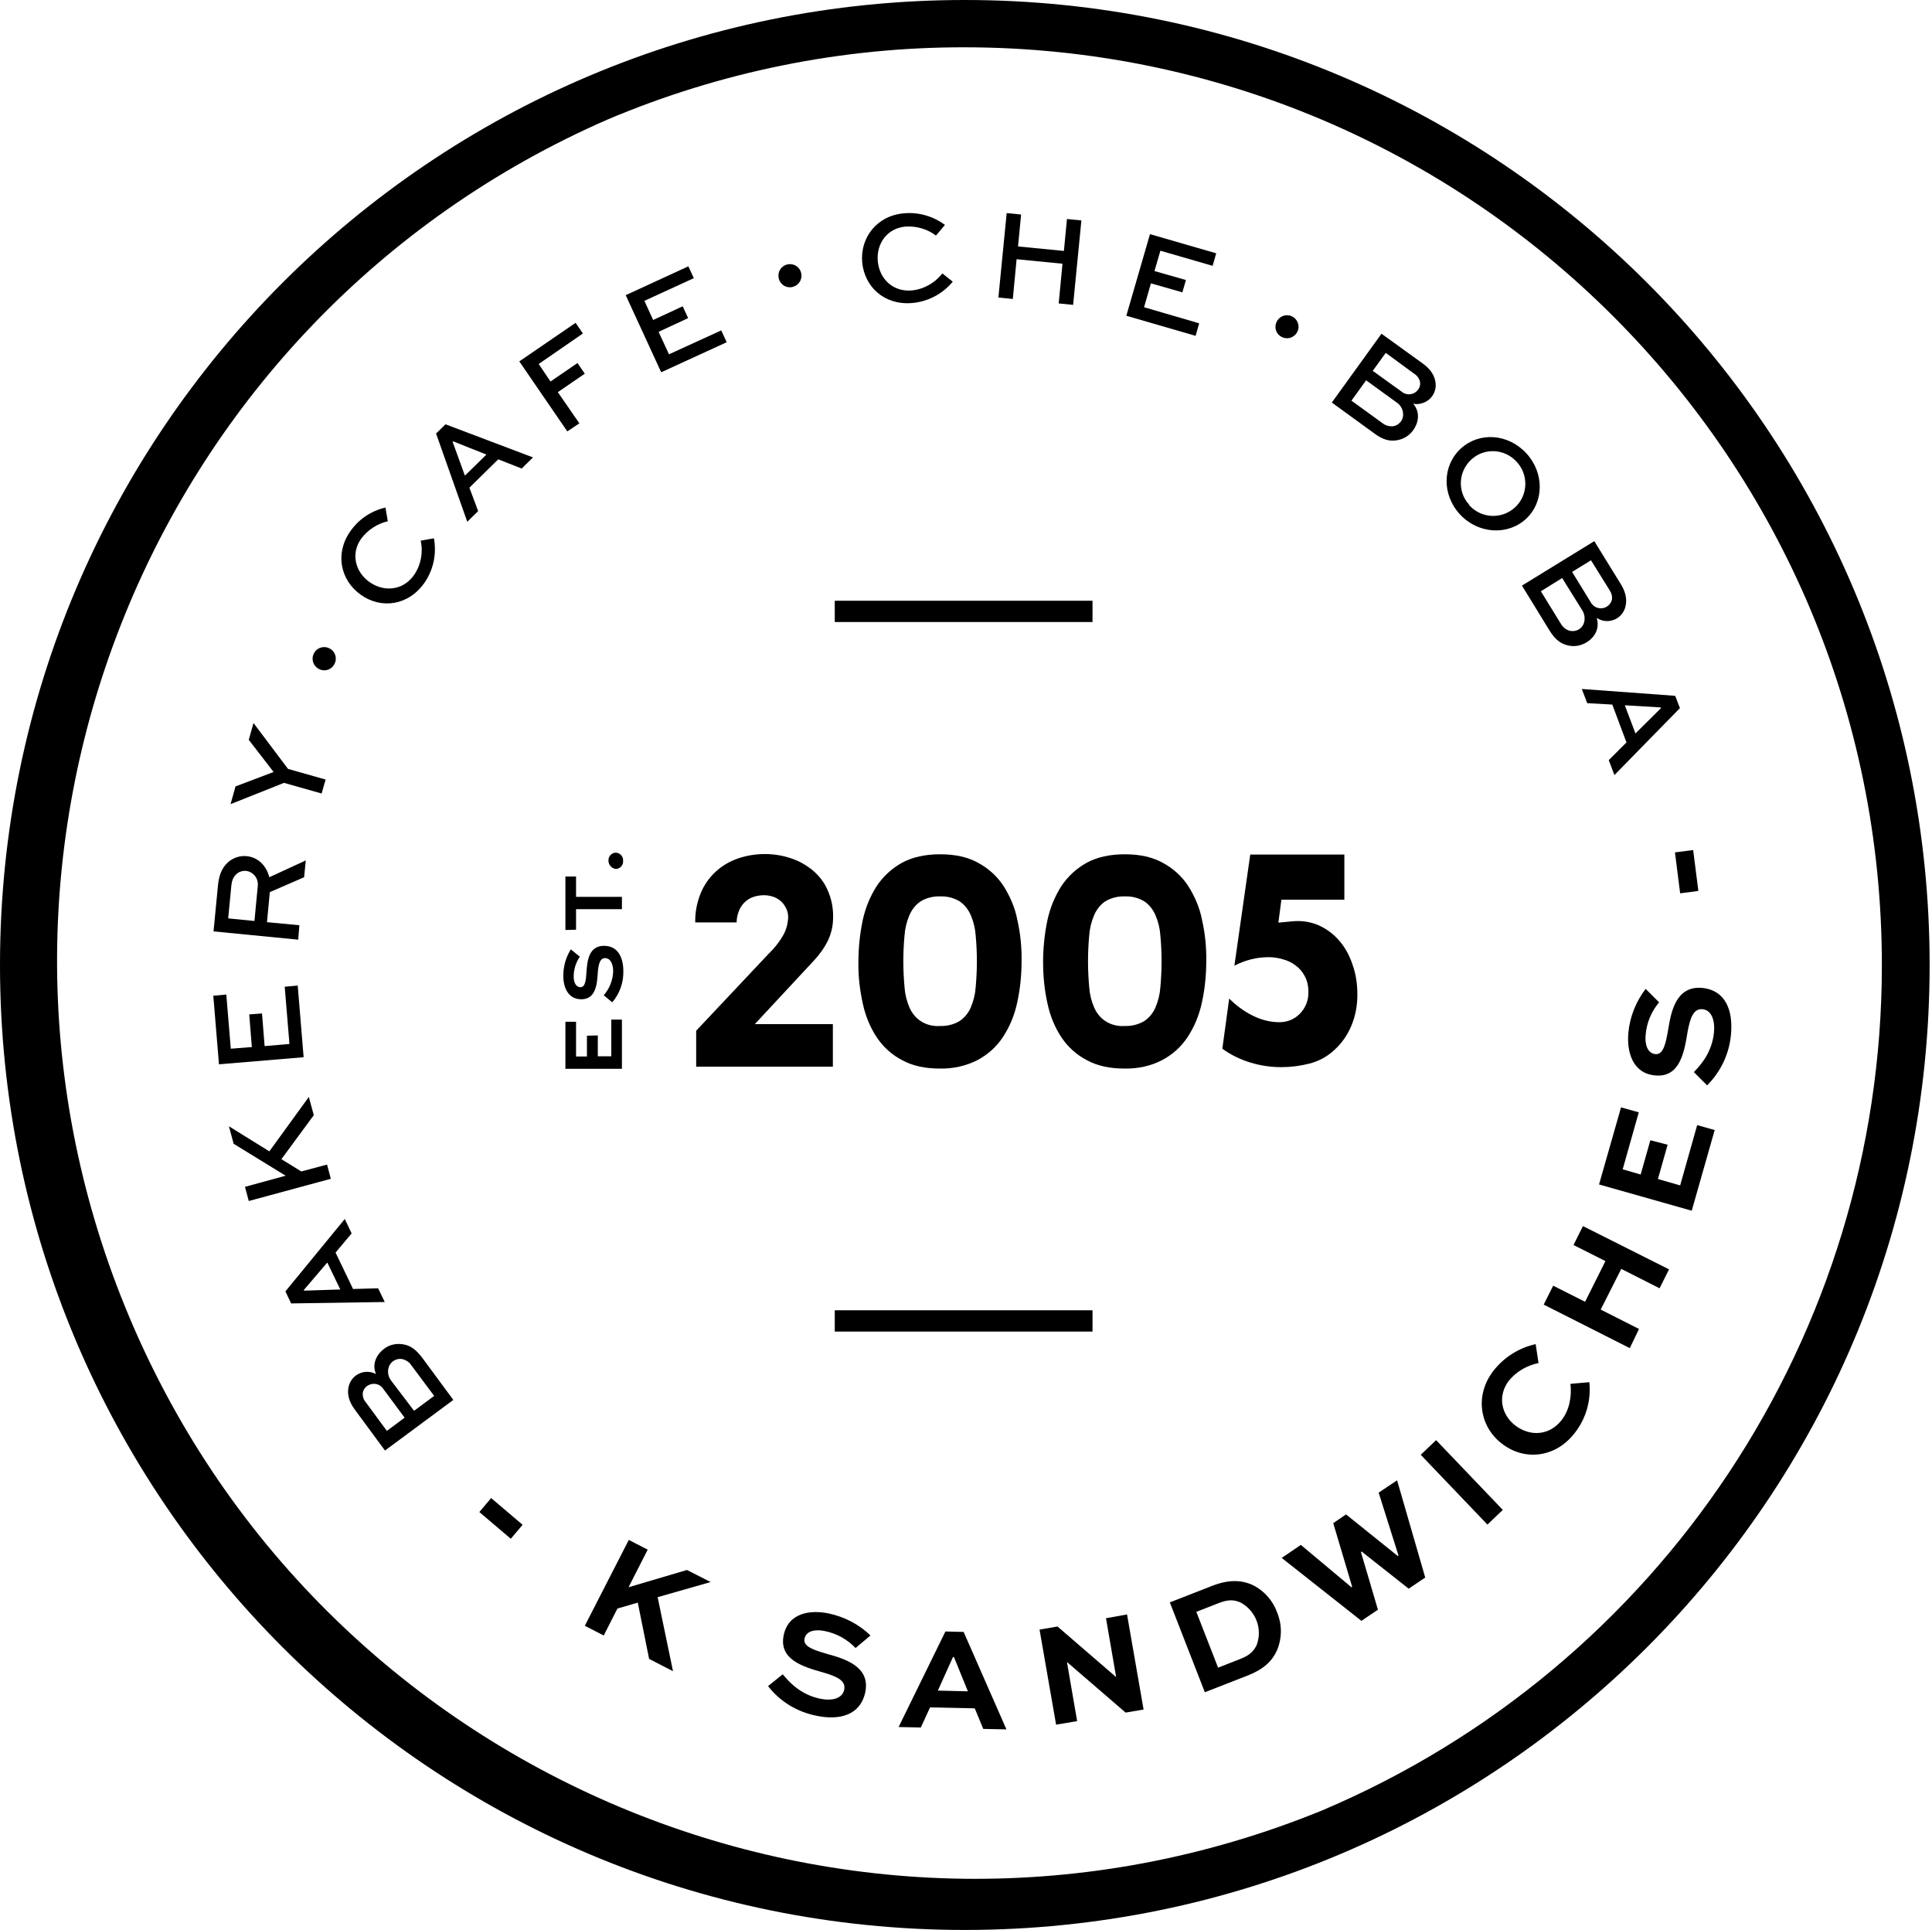
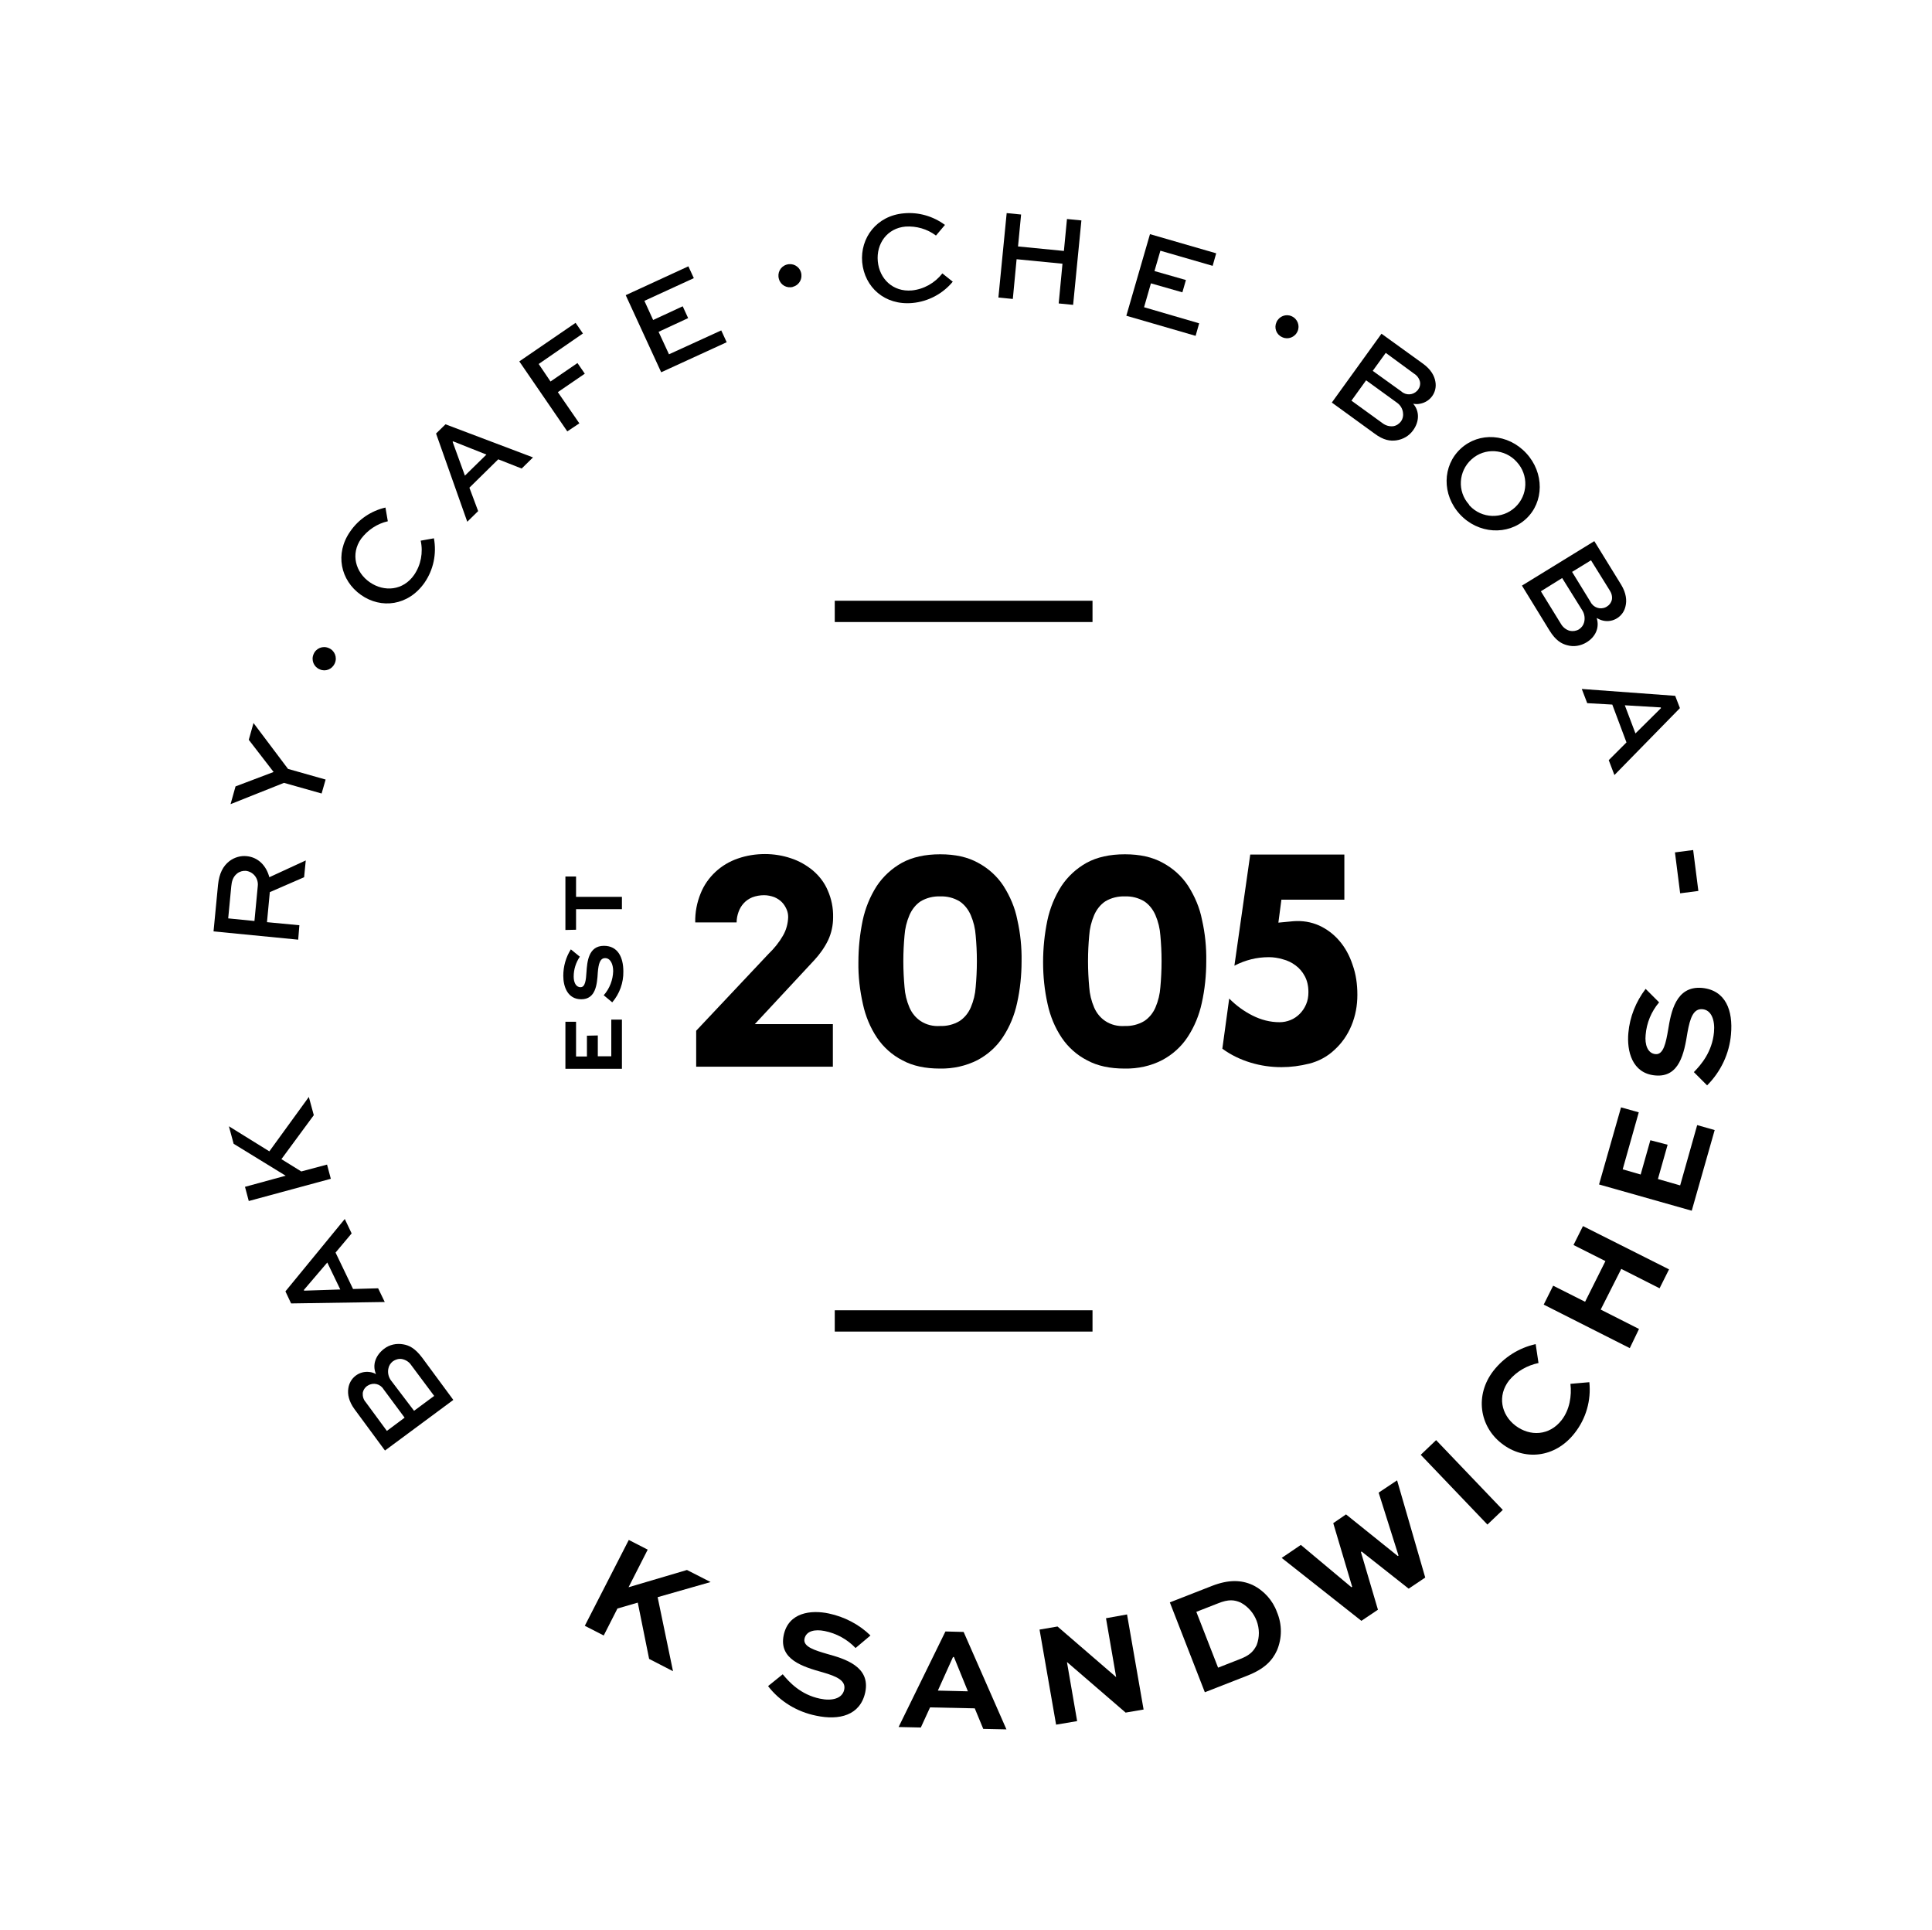
<svg xmlns="http://www.w3.org/2000/svg" version="1.1" id="Layer_2" x="0px" y="0px" viewBox="0 0 817 816" style="enable-background:new 0 0 817 816;" xml:space="preserve">
-   <path d="M408,20c214.3,0.2,388,174,387.8,388.4c-0.1,155.8-93.4,296.4-236.8,357.1c-198.5,81-425-14.2-506-212.7  c-79.6-195.1,10.9-418,204-502.3C304.8,30.3,356.1,19.9,408,20 M408,0C182.7,0,0,182.7,0,408s182.7,408,408,408s408-182.7,408-408  S633.3,0,408,0z" />
  <rect x="353" y="254" width="109" height="9" />
  <rect x="353" y="554" width="109" height="9" />
  <path d="M191.7,591.9l-28.9,21.4l-12.9-17.5c-2.4-3.3-3-6.3-2.6-8.8c0.6-4.4,4.6-7.5,9-6.9c0.9,0.1,1.9,0.4,2.7,0.9  c-1.7-4-0.1-8,3.4-10.7c2.3-1.8,5.3-2.4,8.1-1.9c2.4,0.4,4.9,1.5,8,5.6L191.7,591.9z M163.6,605l7.5-5.6l-8.9-12  c-1.4-2.3-4.3-3-6.6-1.6c-0.2,0.1-0.3,0.2-0.5,0.3c-0.9,0.7-1.5,1.7-1.7,2.8c-0.1,1.5,0.3,2.9,1.3,4L163.6,605z M175.1,596.5  l8.5-6.3l-9.7-13c-0.9-1.4-2.4-2.3-4-2.6c-1.3-0.2-2.7,0.2-3.8,1c-1,0.8-1.7,1.9-1.9,3.2c-0.3,1.7,0.1,3.4,1.1,4.8L175.1,596.5z" />
  <path d="M123.1,551.1l-2.4-5.1l25.1-30.6l2.9,6.1l-6.8,8.1l7.4,15.4l10.6-0.3l2.8,5.8L123.1,551.1z M143.9,545.2l-5.5-11.4  l-9.9,11.6l0.1,0.3L143.9,545.2z" />
  <path d="M120.8,497.1l-22-13.5l-2-7.4l17.1,10.6l16.7-23l2.1,7.7L119,490.1l8.4,5.2l10.9-2.9l1.6,6l-34.7,9.4l-1.6-6L120.8,497.1z" />
-   <path d="M110.8,428.5l1.1,13.8l10.5-0.9l-2-24.2l5.5-0.5l2.5,30.3l-35.8,3l-2.4-29l5.5-0.5l1.9,22.9l8.9-0.7l-1.1-13.8L110.8,428.5z  " />
  <path d="M126.1,397.3l-35.8-3.5l1.9-19.7c0.5-4.8,2.1-7.9,4.8-10c2.1-1.6,4.8-2.4,7.4-2.1c4.8,0.5,8.2,4,9.5,8.9l15.4-7.1l-0.7,7.1  l-14.5,6.3l-1.2,12.7l13.7,1.3L126.1,397.3z M96.5,388.3l11.1,1.1l1.4-14.7c0.4-3.2-1.8-6.1-5-6.5c-1.3-0.1-2.7,0.3-3.7,1.1  c-1.9,1.5-2.3,3.5-2.5,5.4L96.5,388.3z" />
  <path d="M107.2,305.7l14.6,19.4l15.9,4.5l-1.7,5.9l-15.9-4.5l-22.6,9l2.1-7.5l16.1-6.1l-10.5-13.6L107.2,305.7z" />
  <path d="M135.2,283c-2.5-1-3.7-3.9-2.6-6.4c1-2.5,3.9-3.7,6.4-2.6c2.5,1,3.7,3.9,2.6,6.4c0,0.1-0.1,0.2-0.1,0.2  C140.4,283,137.6,284.1,135.2,283z" />
  <path d="M183.5,227.6c1.2,6.6-0.2,13.3-4,18.8c-6.8,9.7-18.3,11.2-26.9,5.1s-11.1-17.4-4.5-26.8c3.5-5.1,8.8-8.7,14.9-10.1l1,5.8  c-4.5,1-8.5,3.7-11.3,7.4c-4.5,6.4-2.4,14.2,3.7,18.4s14.1,3.5,18.7-3.1c2.9-4.2,3.9-9.5,2.8-14.5L183.5,227.6z" />
  <path d="M184.4,183.3l4-3.9l37,14l-4.8,4.7l-9.9-3.9l-12.2,12l3.7,9.9l-4.6,4.5L184.4,183.3z M196.6,201.1l9.1-8.9l-14.1-5.6  l-0.2,0.2L196.6,201.1z" />
  <path d="M239.9,182.4l-20.3-29.6l23.8-16.3l3.1,4.5l-18.7,12.9l5,7.4l11.4-7.8l3.1,4.5l-11.4,7.8L245,179L239.9,182.4z" />
  <path d="M291,134.5l-12.5,5.8l4.4,9.5l22.1-10.1l2.3,5l-27.7,12.7l-15-32.6l26.5-12.2l2.3,5l-20.9,9.6l3.7,8.1l12.5-5.8L291,134.5z" />
  <path d="M329.4,118c-0.8-2.6,0.6-5.3,3.2-6.1c2.6-0.8,5.3,0.6,6.1,3.2s-0.6,5.3-3.2,6.1c-0.1,0-0.1,0-0.2,0.1  C332.7,122,330.1,120.5,329.4,118L329.4,118z" />
  <path d="M402.9,119.1c-4.2,5.1-10.4,8.4-17,9c-11.8,1.1-20.3-6.7-21.3-17.2c-0.9-10.3,6.1-19.7,17.6-20.7c6.2-0.6,12.4,1.2,17.4,4.9  l-3.8,4.5c-3.7-2.8-8.3-4.1-12.9-3.8c-7.8,0.7-12.4,7.3-11.7,14.7s6.4,13,14.4,12.3c5.1-0.5,9.8-3.2,12.9-7.2L402.9,119.1z" />
  <path d="M422.2,125.8l3.5-35.7l6.1,0.6l-1.3,13.5l19.4,1.9l1.3-13.5l6.1,0.6l-3.5,35.7l-6.1-0.6l1.6-16.8l-19.4-1.9l-1.6,16.8  L422.2,125.8z" />
  <path d="M500,123.6l-13.3-3.8l-2.9,10.1l23.3,6.8l-1.5,5.3l-29.3-8.5l10-34.5l28,8.1l-1.5,5.3l-22.1-6.4l-2.5,8.6l13.3,3.8  L500,123.6z" />
  <path d="M539.8,136.2c1.1-2.5,4-3.6,6.4-2.5c2.5,1.1,3.6,4,2.5,6.4c-1.1,2.5-4,3.6-6.4,2.5c-0.1,0-0.1-0.1-0.2-0.1  C539.7,141.4,538.7,138.6,539.8,136.2z" />
  <path d="M563.2,170.2l21-29.1l17.6,12.7c3.3,2.4,4.8,5.1,5.2,7.6c0.8,4.4-2.1,8.5-6.5,9.3c-0.9,0.2-1.9,0.2-2.9,0  c2.8,3.2,2.6,7.6,0,11.2c-1.7,2.4-4.3,3.9-7.2,4.3c-2.4,0.3-5.2,0.1-9.3-3L563.2,170.2z M577.7,160.8l-6.2,8.6l13.1,9.5  c1.3,1,2.9,1.5,4.6,1.3c1.3-0.2,2.5-1,3.3-2.1c0.7-1,1-2.3,0.8-3.6c-0.2-1.7-1.1-3.2-2.5-4.2L577.7,160.8z M586,149.2l-5.5,7.6  l12.1,8.7c2,1.8,5,1.6,6.8-0.4c0.1-0.1,0.2-0.3,0.3-0.4c0.7-0.9,1-2.1,0.8-3.2c-0.3-1.4-1.2-2.7-2.5-3.5L586,149.2z" />
  <path d="M645.4,191.6c7.7,8.3,7.6,20.7-0.1,27.8s-20.2,6.4-27.9-1.9s-7.5-20.6,0.3-27.8S637.7,183.3,645.4,191.6z M621.5,213.8  c5.1,5.5,13.7,5.8,19.2,0.7s5.8-13.7,0.7-19.2c-5-5.6-13.6-6.1-19.1-1.1c-5.6,5-6.1,13.6-1.1,19.1  C621.2,213.5,621.4,213.7,621.5,213.8L621.5,213.8z" />
  <path d="M643.6,247.6l30.6-18.8l11.4,18.5c2.1,3.5,2.4,6.6,1.8,9c-0.9,4.3-5.2,7.1-9.5,6.1c-0.9-0.2-1.8-0.6-2.7-1.1  c1.3,4.1-0.5,8-4.3,10.3c-2.5,1.5-5.4,2-8.2,1.2c-2.3-0.6-4.8-1.9-7.5-6.3L643.6,247.6z M660.6,244.4l-9,5.6l8.5,13.8  c0.8,1.4,2.2,2.5,3.7,2.9c1.3,0.3,2.7,0.1,3.9-0.6c1.1-0.7,1.9-1.8,2.2-3c0.4-1.6,0.2-3.4-0.7-4.9L660.6,244.4z M672.8,236.9l-8,4.9  l7.8,12.7c1.2,2.4,4.1,3.4,6.5,2.2c0.2-0.1,0.3-0.2,0.5-0.3c1-0.6,1.7-1.6,2-2.7c0.3-1.4-0.1-2.9-0.9-4.1L672.8,236.9z" />
  <path d="M708.4,294.2l2,5.2l-27.7,28.3l-2.4-6.3l7.5-7.5l-6-16l-10.6-0.6l-2.3-6L708.4,294.2z M687.1,298.2l4.5,11.9l10.8-10.7  l-0.1-0.3L687.1,298.2z" />
-   <path d="M207.7,633.4l13.3,11.3l-5,5.9l-13.3-11.3L207.7,633.4z" />
  <path d="M265.8,671.1l24.7-7.3l10,5.1l-22.4,6.4l6.5,31.3l-10.1-5.2l-4.8-23.8l-8.6,2.5l-5.8,11.4l-8-4.1l18.6-36.3l8,4.1  L265.8,671.1z" />
  <path d="M361.8,696.8c-3.5-3.7-8.1-6.2-13.1-7.2c-4-0.8-7.8-0.1-8.5,3.3s4.5,4.9,9.6,6.4c7.2,2,18.4,5.2,16.1,16.2  c-2.1,9.8-11,12-20.8,9.9c-8-1.6-15.3-6-20.3-12.5l6.2-5c2.8,3.4,7.6,8.6,15.7,10.3c5.1,1.1,9.5,0,10.3-3.8s-3.1-5.6-9-7.3  c-8.6-2.4-18.7-5.5-16.6-15.7c2-9.7,11.6-10.8,19.1-9.2c6.6,1.4,12.8,4.6,17.6,9.3L361.8,696.8z" />
  <path d="M399.8,689.8l7.7,0.2l18.1,41.2l-9.8-0.2l-3.6-8.7l-18.9-0.4l-3.9,8.5l-9.4-0.2L399.8,689.8z M396.6,714.8l12.7,0.3  l-5.9-14.5H403L396.6,714.8z" />
  <path d="M476.6,682.6l7,40.2l-7.6,1.3l-24.7-21.3h-0.1l4.3,24.9l-8.9,1.5l-7-40.2l7.6-1.3l24.8,21.4l0,0l-4.3-24.9L476.6,682.6z" />
  <path d="M509.5,715.5l-14.8-38l17.9-7c7-2.7,12.3-2.5,17-0.4c4.8,2.3,8.6,6.5,10.4,11.5c2.2,5.2,2.2,11,0,16.2  c-2,4.4-5.4,7.9-12.6,10.7L509.5,715.5z M524.3,701.5c4.4-1.7,5.8-3.4,7.1-5.9c2.6-6.8-0.3-14.5-6.7-18c-2.7-1.2-5.1-1.5-9.6,0.3  l-9.2,3.6l9.2,23.6L524.3,701.5z" />
  <path d="M550.1,653.2l21.4,17.9l0.3-0.2l-8-26.9l5.4-3.7l21.9,17.6l0.3-0.2l-8.4-26.6l7.8-5.2l11.9,41.1l-7,4.7L575.8,656l-0.3,0.2  l7.2,24.4l-7,4.7L542,658.7L550.1,653.2z" />
  <path d="M629,644.6l-28.2-29.5l6.5-6.2l28.2,29.5L629,644.6z" />
  <path d="M672.1,584.4c0.8,7.7-1.4,15.4-6.2,21.5c-8.3,10.7-21.5,11.8-30.9,4.4c-9.3-7.2-11.5-20.4-3.4-30.8  c4.5-5.7,10.7-9.6,17.8-11.2l1.2,8c-4.8,1-9.2,3.5-12.4,7.3c-5.1,6.5-3.4,14.6,2.7,19.2s14.3,4.3,19.5-2.4  c3.4-4.4,4.3-10.3,3.7-15.3L672.1,584.4z" />
  <path d="M689.2,570l-36.4-18.4l4-8l13.5,6.8l8.6-17.2l-13.5-6.8l4-8l36.4,18.3l-4,8l-16.2-8.2l-8.7,17.2l16.2,8.2L689.2,570z" />
  <path d="M705.2,484l-4.1,14.5l9.4,2.7l7.2-25.5l7.4,2.1l-9.7,34.1l-39.2-11.1l9.3-32.6l7.5,2.1l-6.8,24.1l7.6,2.2l4.1-14.5  L705.2,484z" />
  <path d="M701.6,423.8c-3.3,3.9-5.3,8.7-5.7,13.8c-0.4,4,0.8,7.8,4.2,8.1s4.4-5,5.3-10.2c1.2-7.4,3.2-18.8,14.4-17.8  c10,1,13.1,9.6,12.2,19.6c-0.7,8.2-4.3,15.8-10.1,21.6l-5.6-5.6c3.1-3.2,7.7-8.5,8.5-16.8c0.5-5.2-1.1-9.5-4.9-9.8s-5.2,3.7-6.3,9.8  c-1.4,8.8-3.4,19.2-13.7,18.2c-9.8-0.9-12-10.4-11.3-18c0.6-6.8,3.2-13.2,7.3-18.6L701.6,423.8z" />
  <path d="M710.5,377.7l-2.2-17.3l7.7-1l2.2,17.3L710.5,377.7z" />
  <path d="M294.4,435.8l30.6-32.5c2.4-2.3,4.5-4.9,6.1-7.7c1.4-2.4,2.1-5.1,2.2-7.8c0-1.2-0.2-2.3-0.7-3.4s-1.1-2.1-2-3  s-2-1.6-3.2-2.1c-1.4-0.5-2.8-0.8-4.3-0.8c-1.7,0-3.4,0.3-5,0.9c-1.4,0.6-2.6,1.4-3.6,2.5s-1.7,2.3-2.2,3.7  c-0.5,1.4-0.8,2.9-0.8,4.4H294c-0.1-4.2,0.7-8.4,2.3-12.3c1.4-3.5,3.6-6.6,6.3-9.1c2.7-2.5,5.9-4.4,9.4-5.6  c3.7-1.3,7.6-1.9,11.5-1.9c3.7,0,7.5,0.6,11,1.8c3.4,1.1,6.5,2.9,9.2,5.1c2.7,2.3,4.9,5.1,6.3,8.4c1.6,3.6,2.4,7.5,2.3,11.5  c0,3.3-0.7,6.6-2.1,9.6c-1.5,3.1-3.5,5.9-5.8,8.4L319.2,433h33v18h-57.8L294.4,435.8z" />
  <path d="M397.5,451.8c-6.2,0-11.5-1.1-15.9-3.5c-4.3-2.2-8-5.5-10.7-9.5c-2.9-4.3-4.9-9.2-6-14.3c-1.3-5.8-2-11.7-1.9-17.7  c0-5.9,0.6-11.8,1.8-17.6c1.1-5.2,3.1-10.1,5.9-14.5c2.7-4.1,6.4-7.5,10.7-9.9c4.4-2.4,9.8-3.6,16.2-3.6c6.4,0,11.7,1.2,16,3.6  c4.3,2.3,8,5.6,10.7,9.7c2.8,4.4,4.9,9.2,5.9,14.4c1.3,5.7,1.9,11.6,1.8,17.5c0,5.9-0.6,11.9-1.9,17.7c-1.1,5.1-3.1,10-6,14.4  c-2.7,4.1-6.4,7.4-10.7,9.7C408.5,450.7,403,451.9,397.5,451.8z M397.5,433.8c2.9,0.1,5.8-0.6,8.3-2.1c2.1-1.4,3.7-3.4,4.7-5.7  c1.2-2.8,1.9-5.7,2.1-8.7c0.3-3.3,0.5-7,0.5-10.9c0-4-0.2-7.5-0.5-10.8c-0.2-3-0.9-5.9-2.1-8.7c-1-2.3-2.6-4.4-4.7-5.8  c-2.5-1.5-5.3-2.2-8.2-2.1c-2.9-0.1-5.8,0.6-8.3,2.1c-2.1,1.4-3.7,3.5-4.7,5.8c-1.2,2.8-1.9,5.7-2.1,8.7c-0.3,3.3-0.5,6.9-0.5,10.8  s0.2,7.5,0.5,10.9c0.2,3,0.9,5.9,2.1,8.7c1,2.3,2.6,4.3,4.7,5.7C391.7,433.3,394.6,434,397.5,433.8z" />
  <path d="M475.6,451.8c-6.2,0-11.5-1.1-15.9-3.5c-4.3-2.2-8-5.5-10.7-9.5c-2.9-4.3-4.9-9.2-6-14.3c-1.3-5.8-1.9-11.7-1.9-17.7  c0-5.9,0.6-11.8,1.8-17.6c1.1-5.2,3.1-10.1,5.9-14.5c2.7-4.1,6.4-7.5,10.7-9.9c4.4-2.4,9.8-3.6,16.2-3.6c6.4,0,11.7,1.2,16,3.6  c4.3,2.3,8,5.6,10.7,9.7c2.8,4.4,4.9,9.2,5.9,14.4c1.3,5.7,1.9,11.6,1.8,17.5c0,5.9-0.6,11.9-1.9,17.7c-1.1,5.1-3.1,10-6,14.4  c-2.7,4.1-6.4,7.4-10.7,9.7C486.7,450.7,481.2,451.9,475.6,451.8z M475.6,433.8c2.9,0.1,5.8-0.6,8.3-2.1c2.1-1.4,3.7-3.4,4.7-5.7  c1.2-2.8,1.9-5.7,2.1-8.7c0.3-3.3,0.5-7,0.5-10.9c0-4-0.2-7.5-0.5-10.8c-0.2-3-0.9-5.9-2.1-8.7c-1-2.3-2.6-4.4-4.7-5.8  c-2.5-1.5-5.3-2.2-8.2-2.1c-2.9-0.1-5.8,0.6-8.3,2.1c-2.1,1.4-3.7,3.5-4.7,5.8c-1.2,2.8-1.9,5.7-2.1,8.7c-0.3,3.3-0.5,6.9-0.5,10.8  s0.2,7.5,0.5,10.9c0.2,3,0.9,5.9,2.1,8.7c1,2.3,2.6,4.3,4.7,5.7C469.8,433.3,472.7,434,475.6,433.8z" />
  <path d="M252.8,437.8v8.8h5.7v-15.5h4.5v20.8h-23.9V432h4.5v14.7h4.6v-8.8L252.8,437.8z" />
  <path d="M245.2,404.5c-1.7,2.5-2.6,5.4-2.6,8.4c0,2.4,0.9,4.5,2.9,4.5s2.3-3.1,2.5-6.3c0.3-4.4,0.8-11.2,7.4-11.2  c5.9,0,8.2,4.9,8.2,10.8c0.1,4.8-1.6,9.5-4.7,13.1l-3.6-3c2.5-2.8,3.9-6.5,4-10.2c0-3-1.2-5.5-3.4-5.5s-2.8,2.5-3.1,6  c-0.3,5.2-0.9,11.4-7,11.4c-5.8,0-7.6-5.4-7.6-9.9c0-4,1.1-7.9,3.2-11.2L245.2,404.5z" />
  <path d="M239.1,393.2v-22.6h4.5v8.6H263v5.2h-19.4v8.7L239.1,393.2L239.1,393.2z" />
-   <path d="M257.3,363.9c-0.1-1.8,1.3-3.3,3.1-3.4c1.8,0.1,3.2,1.6,3.1,3.4c0,0,0,0,0,0.1c0.1,1.8-1.2,3.3-3,3.4c0,0,0,0-0.1,0  C258.7,367.2,257.3,365.7,257.3,363.9L257.3,363.9z" />
  <g>
    <path d="M541.9,380.2l-1.3,9.9l6.3-0.6c3.9-0.3,7.5,0.3,10.9,1.8c3.3,1.5,6.2,3.7,8.6,6.5c2.4,2.8,4.3,6.2,5.6,10.2   c1.4,3.9,2,8.1,2,12.6c0,4.6-0.8,8.9-2.5,13c-1.7,4.1-4.1,7.5-7.3,10.4c-3,2.8-6.6,4.7-10.5,5.7c-4,1-7.9,1.5-11.8,1.5   c-4.4,0-8.7-0.6-13-1.9c-4.3-1.3-8.3-3.2-12-5.9l2.9-21.2c3,3,6.3,5.4,9.9,7.2c3.6,1.8,7.4,2.8,11.4,2.8c1.6,0,3.1-0.3,4.6-0.9   c1.5-0.6,2.8-1.5,3.9-2.6c1.1-1.1,2-2.4,2.7-4c0.7-1.6,1-3.3,1-5.2c0-2.6-0.5-4.8-1.5-6.7c-1-1.9-2.3-3.4-3.9-4.6   c-1.6-1.2-3.4-2.1-5.4-2.6c-2-0.6-4-0.9-5.9-0.9c-2.6,0-5.1,0.3-7.5,0.9c-2.4,0.6-4.8,1.5-7.1,2.7l6.7-47h39.8v19.1H541.9z" />
  </g>
</svg>